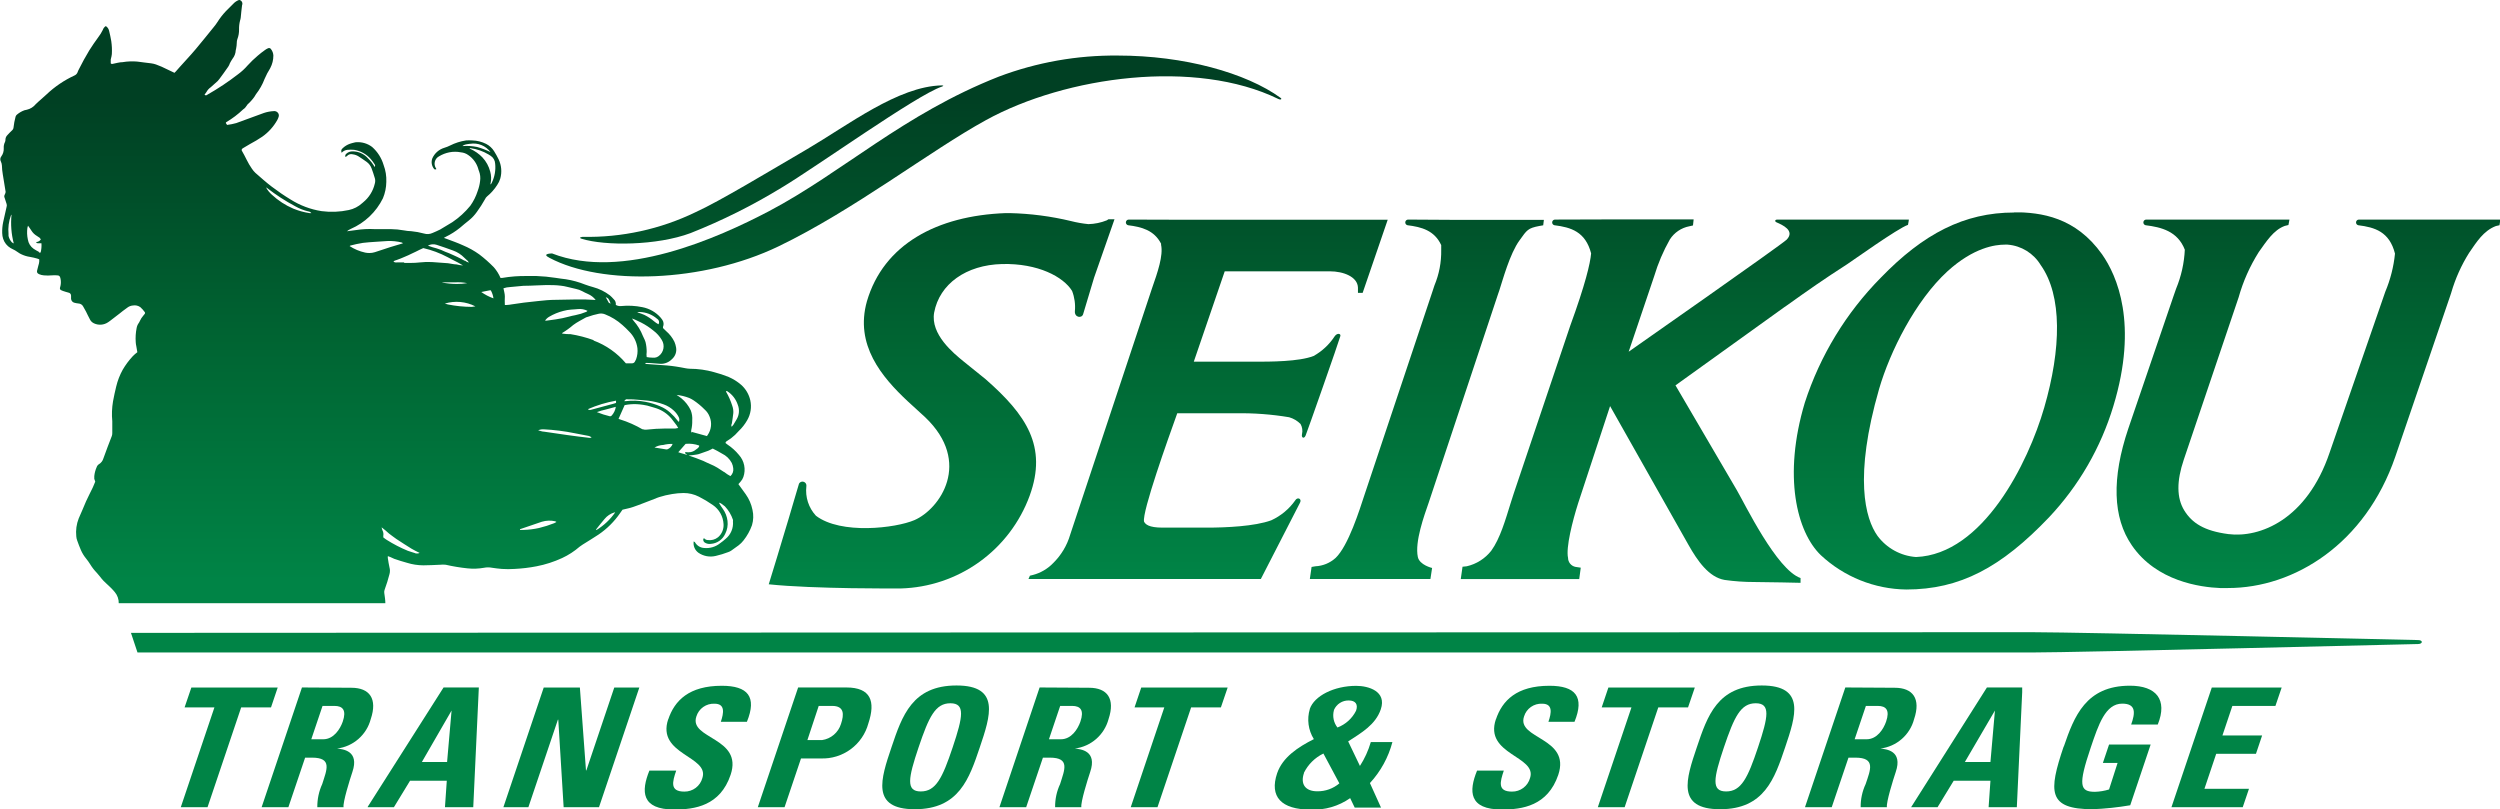
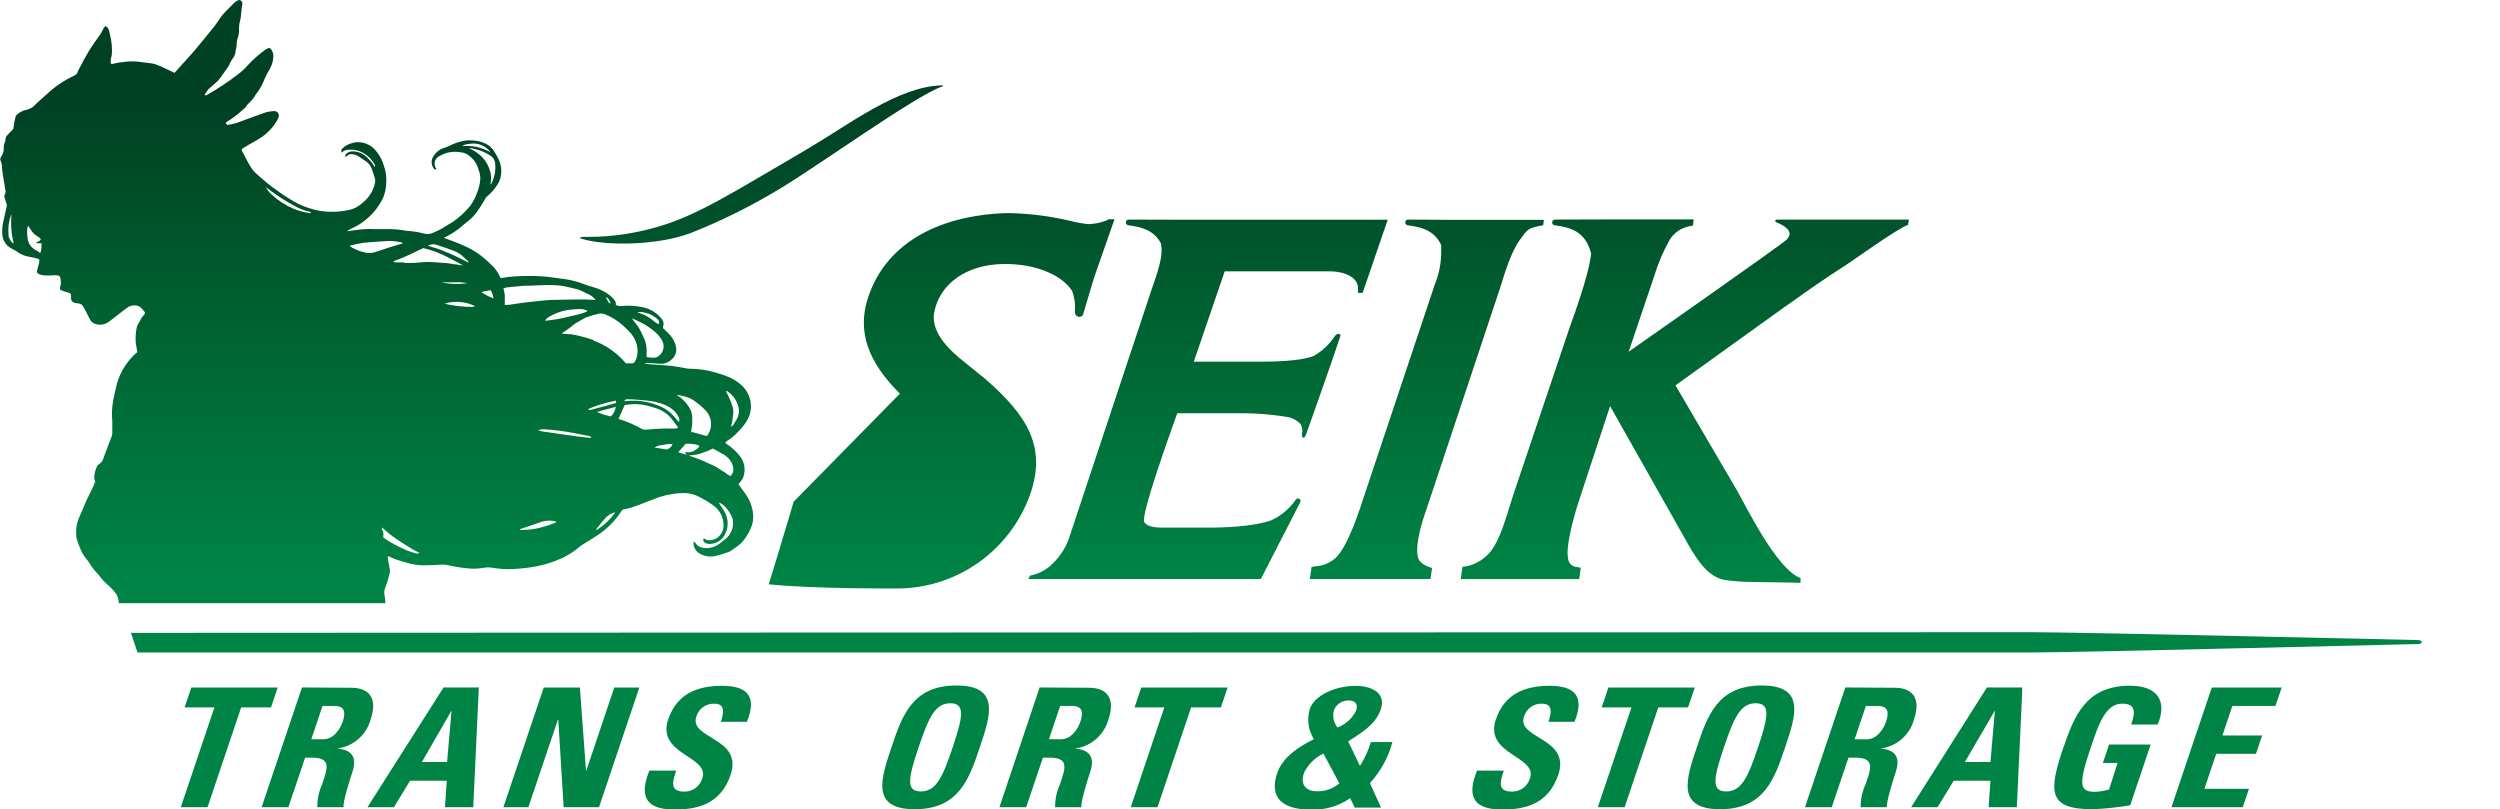
<svg xmlns="http://www.w3.org/2000/svg" xmlns:xlink="http://www.w3.org/1999/xlink" viewBox="0 0 340.2 110.12">
  <defs>
    <style>.cls-1{fill:none;}.cls-2{clip-path:url(#clip-path);}.cls-3{fill:url(#名称未設定グラデーション_28);}.cls-4{clip-path:url(#clip-path-2);}.cls-5{fill:url(#名称未設定グラデーション_28-2);}.cls-6{clip-path:url(#clip-path-3);}.cls-7{fill:url(#名称未設定グラデーション_28-3);}.cls-8{clip-path:url(#clip-path-4);}.cls-9{fill:url(#名称未設定グラデーション_28-4);}.cls-10{clip-path:url(#clip-path-5);}.cls-11{fill:url(#名称未設定グラデーション_28-5);}.cls-12{clip-path:url(#clip-path-6);}.cls-13{fill:url(#名称未設定グラデーション_28-6);}.cls-14{clip-path:url(#clip-path-7);}.cls-15{fill:url(#名称未設定グラデーション_28-7);}.cls-16{clip-path:url(#clip-path-8);}.cls-17{fill:url(#名称未設定グラデーション_28-8);}.cls-18{clip-path:url(#clip-path-9);}.cls-19{fill:url(#名称未設定グラデーション_28-9);}.cls-20{clip-path:url(#clip-path-10);}.cls-21{fill:url(#名称未設定グラデーション_28-10);}.cls-22{clip-path:url(#clip-path-11);}.cls-23{fill:url(#名称未設定グラデーション_28-11);}.cls-24{clip-path:url(#clip-path-12);}.cls-25{fill:url(#名称未設定グラデーション_28-12);}.cls-26{clip-path:url(#clip-path-13);}.cls-27{fill:url(#名称未設定グラデーション_28-13);}.cls-28{clip-path:url(#clip-path-14);}.cls-29{fill:url(#名称未設定グラデーション_28-14);}.cls-30{clip-path:url(#clip-path-15);}.cls-31{fill:url(#名称未設定グラデーション_28-15);}.cls-32{clip-path:url(#clip-path-16);}.cls-33{fill:url(#名称未設定グラデーション_28-16);}.cls-34{clip-path:url(#clip-path-17);}.cls-35{fill:url(#名称未設定グラデーション_28-17);}.cls-36{clip-path:url(#clip-path-18);}.cls-37{fill:url(#名称未設定グラデーション_28-18);}.cls-38{clip-path:url(#clip-path-19);}.cls-39{fill:url(#名称未設定グラデーション_28-19);}.cls-40{clip-path:url(#clip-path-20);}.cls-41{fill:url(#名称未設定グラデーション_28-20);}.cls-42{clip-path:url(#clip-path-21);}.cls-43{fill:url(#名称未設定グラデーション_28-21);}.cls-44{clip-path:url(#clip-path-22);}.cls-45{fill:url(#名称未設定グラデーション_28-22);}.cls-46{clip-path:url(#clip-path-23);}.cls-47{fill:url(#名称未設定グラデーション_28-23);}.cls-48{clip-path:url(#clip-path-24);}.cls-49{fill:url(#名称未設定グラデーション_28-24);}.cls-50{clip-path:url(#clip-path-25);}.cls-51{fill:url(#名称未設定グラデーション_28-25);}.cls-52{clip-path:url(#clip-path-26);}.cls-53{fill:url(#名称未設定グラデーション_28-26);}.cls-54{clip-path:url(#clip-path-27);}.cls-55{fill:url(#名称未設定グラデーション_28-27);}</style>
    <clipPath id="clip-path" transform="translate(0 0)">
      <polygon class="cls-1" points="37.79 93.56 36.88 96.26 32.82 96.26 28.24 109.85 24.6 109.85 29.18 96.26 25.12 96.26 26.04 93.56 37.79 93.56" />
    </clipPath>
    <linearGradient id="名称未設定グラデーション_28" x1="-252.21" y1="375.6" x2="-251.21" y2="375.6" gradientTransform="matrix(0, -65.91, -65.91, 0, 24788.37, -16544.08)" gradientUnits="userSpaceOnUse">
      <stop offset="0" stop-color="#008446" />
      <stop offset="0.5" stop-color="#006432" />
      <stop offset="0.99" stop-color="#004023" />
      <stop offset="1" stop-color="#004023" />
    </linearGradient>
    <clipPath id="clip-path-2" transform="translate(0 0)">
      <path class="cls-1" d="M43.89,96.06h1.62c1.15,0,1.66.59,1.13,2.14-.35,1-1.22,2.4-2.66,2.4H42.36Zm-2.8-2.51-5.49,16.3h3.64l2.28-6.75h.94c2.8,0,2,1.65,1.39,3.59a7.38,7.38,0,0,0-.67,3.16h3.57c-.11-.68.85-3.75,1.2-4.79,1-2.93-1.32-3.11-2.08-3.2v0a5.43,5.43,0,0,0,4.58-4c.94-2.78-.15-4.27-2.64-4.27Z" />
    </clipPath>
    <linearGradient id="名称未設定グラデーション_28-2" x1="-252.21" y1="375.59" x2="-251.21" y2="375.59" gradientTransform="matrix(0, -65.91, -65.91, 0, 24800.37, -16544.08)" xlink:href="#名称未設定グラデーション_28" />
    <clipPath id="clip-path-3" transform="translate(0 0)">
      <path class="cls-1" d="M61.45,96.69h0l-.61,7H57.41Zm-1.09-3.14L50,109.85h3.6l2.2-3.61h5l-.25,3.61H64.4l.76-16.3Z" />
    </clipPath>
    <linearGradient id="名称未設定グラデーション_28-3" x1="-252.21" y1="375.6" x2="-251.21" y2="375.6" gradientTransform="matrix(0, -65.91, -65.91, 0, 24814.77, -16544.08)" xlink:href="#名称未設定グラデーション_28" />
    <clipPath id="clip-path-4" transform="translate(0 0)">
      <polygon class="cls-1" points="83.59 93.56 79.79 104.84 79.74 104.84 78.91 93.56 73.99 93.56 68.5 109.85 71.9 109.85 75.92 97.93 75.97 97.93 76.7 109.85 81.51 109.85 87 93.56 83.59 93.56" />
    </clipPath>
    <linearGradient id="名称未設定グラデーション_28-4" x1="-252.21" y1="375.6" x2="-251.21" y2="375.6" gradientTransform="matrix(0, -65.91, -65.91, 0, 24834.92, -16544.08)" xlink:href="#名称未設定グラデーション_28" />
    <clipPath id="clip-path-5" transform="translate(0 0)">
      <path class="cls-1" d="M90.93,97.87c-1.63,4.85,5.64,5,4.65,8a2.5,2.5,0,0,1-2.45,1.85c-2,0-1.64-1.31-1.11-2.86H88.37c-1.14,2.82-1.13,5.3,3.38,5.3,2.78,0,6.25-.5,7.67-4.72,1.73-5.12-5.7-4.85-4.66-7.94a2.46,2.46,0,0,1,2.47-1.74c1.47,0,1.27,1.24.86,2.46h3.55c1.39-3.41.13-4.9-3.42-4.9-4.44,0-6.43,2-7.29,4.59" />
    </clipPath>
    <linearGradient id="名称未設定グラデーション_28-5" x1="-252.21" y1="375.59" x2="-251.21" y2="375.59" gradientTransform="matrix(0, -65.91, -65.91, 0, 24852.14, -16544.08)" xlink:href="#名称未設定グラデーション_28" />
    <clipPath id="clip-path-6" transform="translate(0 0)">
-       <path class="cls-1" d="M111.41,96.06h1.83c1.64,0,1.65,1.13,1.2,2.46a3.17,3.17,0,0,1-2.57,2.19h-2Zm-2.8-2.51-5.49,16.3h3.64l2.24-6.64h2.7a6.46,6.46,0,0,0,6.47-4.78c1-3,.33-4.88-3-4.88Z" />
-     </clipPath>
+       </clipPath>
    <linearGradient id="名称未設定グラデーション_28-6" x1="-252.21" y1="375.59" x2="-251.21" y2="375.59" gradientTransform="matrix(0, -65.91, -65.91, 0, 24868.03, -16544.08)" xlink:href="#名称未設定グラデーション_28" />
    <clipPath id="clip-path-7" transform="translate(0 0)">
      <path class="cls-1" d="M125,101.7c1.41-4.17,2.28-6,4.33-6s1.71,1.81.31,6-2.29,6-4.34,6-1.71-1.8-.3-6m-3.69,0c-1.44,4.27-2.84,8.42,3.17,8.42s7.41-4.15,8.85-8.42,2.84-8.42-3.17-8.42-7.4,4.11-8.85,8.42" />
    </clipPath>
    <linearGradient id="名称未設定グラデーション_28-7" x1="-252.21" y1="375.6" x2="-251.21" y2="375.6" gradientTransform="matrix(0, -65.91, -65.91, 0, 24884.45, -16544.08)" xlink:href="#名称未設定グラデーション_28" />
    <clipPath id="clip-path-8" transform="translate(0 0)">
      <path class="cls-1" d="M144.27,96.06h1.62c1.16,0,1.66.59,1.13,2.14-.35,1-1.21,2.4-2.66,2.4h-1.62Zm-2.8-2.51L136,109.85h3.64l2.28-6.75h.94c2.8,0,2,1.65,1.4,3.59a7.25,7.25,0,0,0-.68,3.16h3.57c-.11-.68.85-3.75,1.2-4.79,1-2.93-1.31-3.11-2.08-3.2l0,0a5.45,5.45,0,0,0,4.58-4c.93-2.78-.16-4.27-2.65-4.27Z" />
    </clipPath>
    <linearGradient id="名称未設定グラデーション_28-8" x1="-252.21" y1="375.59" x2="-251.21" y2="375.59" gradientTransform="matrix(0, -65.91, -65.91, 0, 24900.75, -16544.08)" xlink:href="#名称未設定グラデーション_28" />
    <clipPath id="clip-path-9" transform="translate(0 0)">
      <polygon class="cls-1" points="155.3 93.56 154.39 96.26 158.44 96.26 153.87 109.85 157.51 109.85 162.09 96.26 166.14 96.26 167.06 93.56 155.3 93.56" />
    </clipPath>
    <linearGradient id="名称未設定グラデーション_28-9" x1="-252.21" y1="375.6" x2="-251.21" y2="375.6" gradientTransform="matrix(0, -65.91, -65.91, 0, 24917.64, -16544.08)" xlink:href="#名称未設定グラデーション_28" />
    <clipPath id="clip-path-10" transform="translate(0 0)">
      <path class="cls-1" d="M177.43,105.18a5.76,5.76,0,0,1,2.66-2.64l2.17,4.06a4.55,4.55,0,0,1-3,1.08c-1.66,0-2.33-1-1.81-2.5m4.08-8.58a2.14,2.14,0,0,1,2-1.28c.94,0,1.31.54,1,1.4A4.68,4.68,0,0,1,182,99a2.68,2.68,0,0,1-.48-2.35m-3.28-.16a5,5,0,0,0,.55,4.09c-2.18,1.1-4.26,2.48-5,4.65-1.07,3.18.55,4.94,4.56,4.94a8.68,8.68,0,0,0,5.38-1.56l.62,1.29h3.58l-1.51-3.34a13.2,13.2,0,0,0,3.06-5.58h-2.94a12.37,12.37,0,0,1-1.48,3.25l-1.6-3.34c1.79-1.17,3.72-2.25,4.44-4.37.83-2.46-1.68-3.19-3.35-3.19-3,0-5.71,1.36-6.32,3.16" />
    </clipPath>
    <linearGradient id="名称未設定グラデーション_28-10" x1="-252.21" y1="375.6" x2="-251.21" y2="375.6" gradientTransform="matrix(0, -65.91, -65.91, 0, 24938.65, -16544.08)" xlink:href="#名称未設定グラデーション_28" />
    <clipPath id="clip-path-11" transform="translate(0 0)">
      <path class="cls-1" d="M203.56,97.87c-1.64,4.85,5.64,5,4.65,8a2.51,2.51,0,0,1-2.46,1.85c-2,0-1.63-1.31-1.11-2.86H201c-1.15,2.82-1.14,5.3,3.38,5.3,2.77,0,6.24-.5,7.67-4.72,1.72-5.12-5.7-4.85-4.66-7.94a2.45,2.45,0,0,1,2.47-1.74c1.47,0,1.27,1.24.85,2.46h3.55c1.39-3.41.13-4.9-3.41-4.9-4.45,0-6.43,2-7.29,4.59" />
    </clipPath>
    <linearGradient id="名称未設定グラデーション_28-11" x1="-252.21" y1="375.59" x2="-251.21" y2="375.59" gradientTransform="matrix(0, -65.91, -65.91, 0, 24964.76, -16544.08)" xlink:href="#名称未設定グラデーション_28" />
    <clipPath id="clip-path-12" transform="translate(0 0)">
      <polygon class="cls-1" points="218.87 93.56 217.96 96.26 222.01 96.26 217.43 109.85 221.08 109.85 225.66 96.26 229.71 96.26 230.63 93.56 218.87 93.56" />
    </clipPath>
    <linearGradient id="名称未設定グラデーション_28-12" x1="-252.21" y1="375.6" x2="-251.21" y2="375.6" gradientTransform="matrix(0, -65.91, -65.91, 0, 24981.2, -16544.08)" xlink:href="#名称未設定グラデーション_28" />
    <clipPath id="clip-path-13" transform="translate(0 0)">
      <path class="cls-1" d="M234.59,101.7c1.41-4.17,2.28-6,4.33-6s1.71,1.81.31,6-2.29,6-4.34,6-1.71-1.8-.3-6m-3.69,0c-1.44,4.27-2.84,8.42,3.17,8.42s7.41-4.15,8.85-8.42,2.83-8.42-3.18-8.42-7.39,4.11-8.84,8.42" />
    </clipPath>
    <linearGradient id="名称未設定グラデーション_28-13" x1="-252.21" y1="375.6" x2="-251.21" y2="375.6" gradientTransform="matrix(0, -65.91, -65.91, 0, 24994.08, -16544.08)" xlink:href="#名称未設定グラデーション_28" />
    <clipPath id="clip-path-14" transform="translate(0 0)">
      <path class="cls-1" d="M253.91,96.06h1.61c1.16,0,1.67.59,1.14,2.14-.35,1-1.21,2.4-2.66,2.4h-1.62Zm-2.8-2.51-5.49,16.3h3.64l2.28-6.75h.94c2.8,0,2.05,1.65,1.4,3.59a7.25,7.25,0,0,0-.68,3.16h3.57c-.11-.68.85-3.75,1.2-4.79,1-2.93-1.32-3.11-2.08-3.2v0a5.42,5.42,0,0,0,4.58-4c.94-2.78-.15-4.27-2.64-4.27Z" />
    </clipPath>
    <linearGradient id="名称未設定グラデーション_28-14" x1="-252.21" y1="375.59" x2="-251.21" y2="375.59" gradientTransform="matrix(0, -65.91, -65.91, 0, 25010.39, -16544.08)" xlink:href="#名称未設定グラデーション_28" />
    <clipPath id="clip-path-15" transform="translate(0 0)">
      <path class="cls-1" d="M271.47,96.69h0l-.61,7h-3.48Zm-1.09-3.14-10.32,16.3h3.6l2.2-3.61h5l-.25,3.61h3.84l.76-16.3Z" />
    </clipPath>
    <linearGradient id="名称未設定グラデーション_28-15" x1="-252.21" y1="375.6" x2="-251.21" y2="375.6" gradientTransform="matrix(0, -65.91, -65.91, 0, 25024.8, -16544.08)" xlink:href="#名称未設定グラデーション_28" />
    <clipPath id="clip-path-16" transform="translate(0 0)">
      <path class="cls-1" d="M280.83,101.57c-2.09,6.18-2.18,8.55,3.95,8.55a39.76,39.76,0,0,0,5.1-.54l2.78-8.26H287l-.84,2.5h2L287,107.43a7.15,7.15,0,0,1-1.92.32c-2.07,0-2.3-.9-.58-6,1.07-3.16,2-6,4.3-6,1.93,0,1.75,1.33,1.21,2.84h3.62c1.37-3.4-.22-5.28-3.79-5.28-6,0-7.59,4.18-9,8.29" />
    </clipPath>
    <linearGradient id="名称未設定グラデーション_28-16" x1="-252.21" y1="375.6" x2="-251.21" y2="375.6" gradientTransform="matrix(0, -65.91, -65.91, 0, 25043.99, -16544.08)" xlink:href="#名称未設定グラデーション_28" />
    <clipPath id="clip-path-17" transform="translate(0 0)">
      <polygon class="cls-1" points="300.98 93.56 295.49 109.85 305.19 109.85 306.04 107.34 299.98 107.34 301.58 102.58 306.99 102.58 307.83 100.08 302.43 100.08 303.78 96.06 309.64 96.06 310.49 93.56 300.98 93.56" />
    </clipPath>
    <linearGradient id="名称未設定グラデーション_28-17" x1="-252.21" y1="375.6" x2="-251.21" y2="375.6" gradientTransform="matrix(0, -65.91, -65.91, 0, 25060.16, -16544.08)" xlink:href="#名称未設定グラデーション_28" />
    <clipPath id="clip-path-18" transform="translate(0 0)">
      <path class="cls-1" d="M70.68,72.07l.07,0h-.13s0,0,.06,0M56.55,75.29c-.35-.12-.72-.21-1.06-.34a18.88,18.88,0,0,1-2.86-1.48c-.16-.09-.3-.22-.47-.34a1.77,1.77,0,0,1,0-.23,1.13,1.13,0,0,0-.11-.72,2.18,2.18,0,0,1-.12-.42,13,13,0,0,1,1,.84c.33.23.63.5,1,.74s.7.46,1.06.69.69.43,1,.63.74.39,1.11.58a.63.63,0,0,1-.32.08.91.91,0,0,1-.23,0M70.79,72l.48-.16L73.73,71a3.59,3.59,0,0,1,1.84-.06,1,1,0,0,1,.15.09,2.19,2.19,0,0,1-.29.16,15.23,15.23,0,0,1-2.08.66,11,11,0,0,1-2.13.26l-.46,0s0-.1,0-.11m10.39,0c.37-.46.73-.93,1.12-1.38a2.74,2.74,0,0,1,1.34-.89s0,0,.1,0a8.45,8.45,0,0,1-2.55,2.4c-.1-.07,0-.12,0-.16m12.33-10.1s0,0,0-.07l0,.08h0m5,2.33c-.29-.18-.56-.38-.86-.56s-.63-.35-1-.5-.62-.29-.93-.43l-1-.39c-.31-.13-.65-.2-1-.36.43,0,.78-.07,1.13-.12a2.2,2.2,0,0,0,.44-.12q.56-.18,1.11-.39c.2-.08.38-.19.61-.3.4.21.84.42,1.25.68A2.92,2.92,0,0,1,99.58,63a2.27,2.27,0,0,1,.2.72,1.2,1.2,0,0,1-.39,1.07,5.84,5.84,0,0,1-.84-.56m-7.93-3.08-1.56-.25a2.55,2.55,0,0,1,1.2-.35,4.5,4.5,0,0,1,1.27-.14,1.21,1.21,0,0,1-.73.74h-.18m2.68.69-.63-.18-.37-.12c.34-.39.67-.76,1-1.14a4.18,4.18,0,0,1,1.85.23c0,.27-.25.4-.44.54a1.53,1.53,0,0,1-.71.35,2.15,2.15,0,0,1-.72,0c-.09.09-.06.16,0,.2a1.49,1.49,0,0,0,.24.14l-.17,0h0m-13-2.26c-2.12-.23-4.22-.55-6.33-.86-.25,0-.48-.11-.79-.18a1.59,1.59,0,0,1,.74-.14,27.88,27.88,0,0,1,4.26.54L80,59.3a.94.94,0,0,1,.52.25l-.15,0h0M83,56.65a11.82,11.82,0,0,1-1.78-.57,10.54,10.54,0,0,1,1.28-.37l1.3-.35a2.25,2.25,0,0,1-.56,1.19.32.32,0,0,1-.21.1h0m4.45,1.8a14.89,14.89,0,0,0-3.11-1.38L84.17,57,85,55.13A6.74,6.74,0,0,1,86.64,55a8.75,8.75,0,0,1,.88.09,6,6,0,0,1,1.09.26c.25.09.51.13.76.23a4.59,4.59,0,0,1,2,1.38l.71.93c.07.1.13.21.21.35l-.39.07-1.31,0a26.19,26.19,0,0,0-2.66.16h-.15a.58.58,0,0,1-.34-.09M80,55.68a17,17,0,0,1,3.83-1.16,3,3,0,0,1,0,.31l-.27.09-3.19.86-.16,0a.29.29,0,0,1-.23-.13m5-1.11c.11-.11.15-.18.21-.2a.8.8,0,0,1,.27,0c.46,0,.91,0,1.36.06s.9.06,1.35.12a9.54,9.54,0,0,1,2.17.52,4,4,0,0,1,1.35.83,3,3,0,0,1,.65.85.8.8,0,0,1,.06.66c-.12,0-.15-.08-.19-.14a7.57,7.57,0,0,0-1-1.08,4.61,4.61,0,0,0-1.38-.87,9.4,9.4,0,0,0-2-.61,8.45,8.45,0,0,0-2.7-.09h0l-.21,0m9.14,4.26a1.54,1.54,0,0,1,0-.3,5,5,0,0,0,.14-1.34A3.16,3.16,0,0,0,94,55.84a4.77,4.77,0,0,0-1.28-1.64c-.21-.17-.43-.31-.65-.46a6.64,6.64,0,0,1,1.73.42,3.91,3.91,0,0,1,.57.31,9.55,9.55,0,0,1,1.51,1.25,2.47,2.47,0,0,1,.69,1,2.61,2.61,0,0,1-.28,2.49l-.09.13-2-.55m5.32-.8c0-.12,0-.24.07-.36.07-.48.16-1,.2-1.43a2.48,2.48,0,0,0-.15-1,9.27,9.27,0,0,0-.83-1.88.19.19,0,0,1,0-.08c.06-.08.12,0,.16,0a3.5,3.5,0,0,1,1.43,1.85,2.24,2.24,0,0,1-.14,1.94c-.15.25-.29.51-.45.76a1.5,1.5,0,0,1-.2.24l-.08,0M88,48.59a2.43,2.43,0,0,1,0-.71,5.46,5.46,0,0,0-.16-1.34,1.33,1.33,0,0,0-.11-.3c-.08-.17-.17-.34-.24-.51a6.88,6.88,0,0,0-1.29-2.1c-.05-.06-.1-.14-.2-.29l.42.16.84.4A9.33,9.33,0,0,1,88.93,45a4.32,4.32,0,0,1,1.12,1.25,1.65,1.65,0,0,1-.42,2.21,1,1,0,0,1-.51.21,2,2,0,0,1-.34,0,4.21,4.21,0,0,1-.78-.08m-7.21-2.3a17.27,17.27,0,0,0-3.16-.82c-.32,0-.65,0-1-.06l-.12,0c0-.05,0-.1,0-.1A10.5,10.5,0,0,0,78,44.23c.53-.4,1.12-.68,1.67-1a1.08,1.08,0,0,1,.3-.11,10.58,10.58,0,0,1,1.53-.43,1.48,1.48,0,0,1,.83.08,7.82,7.82,0,0,1,2.37,1.46,12.6,12.6,0,0,1,.91.88,3.88,3.88,0,0,1,1.13,2.26,3.41,3.41,0,0,1-.18,1.52,2.06,2.06,0,0,1-.17.33.42.42,0,0,1-.38.22h-.84a10.56,10.56,0,0,0-4.42-3.11M89,43.72a6.41,6.41,0,0,0-1.32-.87c-.27-.12-.55-.21-.83-.31l-.13-.08a3.78,3.78,0,0,1,2.43.71l.29.23a.52.52,0,0,1,.16.73,3.5,3.5,0,0,1-.6-.41m-14.82-.1a1.64,1.64,0,0,1,.54-.51,7.29,7.29,0,0,1,1.94-.8,5.46,5.46,0,0,1,1.06-.18c.31,0,.62-.06.93-.07a2.31,2.31,0,0,1,1.3.24.58.58,0,0,1-.15.13,8.07,8.07,0,0,1-1.52.46c-.29.06-.58.11-.87.2a15.19,15.19,0,0,1-1.78.37l-1.3.18h0l-.13,0m-10-1.88a16.9,16.9,0,0,1-3.25-.33l-.42-.12a5.58,5.58,0,0,1,4.16.38,3,3,0,0,1-.49.07h0m18.63-.59c-.14-.23-.27-.48-.4-.73.34.11.45.25.66.88-.14-.08-.23-.09-.26-.15M65.48,39.74l1.15-.23h.16a3.11,3.11,0,0,1,.36,1.09,6.75,6.75,0,0,1-1.67-.87m3.22,1.77a11.34,11.34,0,0,1,0-1.16c0-.37-.12-.73-.19-1.11a3.16,3.16,0,0,1,.93-.17l1.82-.17h.14c1,0,2-.09,2.94-.1.66,0,1.31,0,2,.09a5.64,5.64,0,0,1,.82.15l1.23.29a3.06,3.06,0,0,1,.83.3A9.06,9.06,0,0,0,80,40a2.65,2.65,0,0,1,1.06.82l-1.45-.07H78.34l-2.71.05c-.81,0-1.62.08-2.43.17-.63.06-1.27.13-1.9.21s-1.11.16-1.67.24a4.58,4.58,0,0,1-.66.08,1.24,1.24,0,0,1-.27,0m-8.49-3.08,1.74,0a6.81,6.81,0,0,1,1.63.11,8.18,8.18,0,0,1-1.4.11,10.5,10.5,0,0,1-2-.19M55,35.71c-.33,0-.66,0-1,0a.61.61,0,0,1-.46-.11c.12-.16.32-.16.47-.23s.35-.14.53-.2l.52-.22.51-.22.5-.24.51-.24.5-.25.52-.24A13.58,13.58,0,0,1,60.92,35c.45.25.91.47,1.37.71.22.11.43.24.72.41a4.05,4.05,0,0,1-.89-.14c-.39,0-.77-.12-1.16-.16l-2.19-.16a9.87,9.87,0,0,0-1.63.05,11,11,0,0,1-1.28.07c-.29,0-.58,0-.86,0m8.26-.28c-.17-.08-.33-.18-.5-.27l-.54-.27-.55-.25-.56-.25-.52-.2L60,34l-.58-.2-.54-.15-.65-.22a1.45,1.45,0,0,1,1.17-.12c.75.26,1.51.49,2.25.78a4,4,0,0,1,1.55,1c.15.16.33.29.48.44a1.07,1.07,0,0,1,.12.21,1.79,1.79,0,0,1-.57-.3M49.68,34.37a6.38,6.38,0,0,1-2.1-.88l.08-.07a17.18,17.18,0,0,1,1.73-.37c1.1-.13,2.21-.16,3.32-.25a6.71,6.71,0,0,1,2,.21s0,0,.12.1l-1.1.33-.63.19L51,34.32a2.37,2.37,0,0,1-.74.11,3,3,0,0,1-.59-.06M5.3,34.28c-.24-.14-.49-.26-.72-.42a1.9,1.9,0,0,1-.79-1.27A4.47,4.47,0,0,1,3.73,31a2.83,2.83,0,0,1,.08-.29c.19.28.35.47.47.68a2.15,2.15,0,0,0,.73.71,3.3,3.3,0,0,1,.39.26,1.06,1.06,0,0,1,.16.21.8.8,0,0,1-.63.37c0,.13.11.15.19.16h.52a3.92,3.92,0,0,1-.11,1.26,1.57,1.57,0,0,1-.23,0M1.64,33a1.89,1.89,0,0,1-.48-.89,1.45,1.45,0,0,1,0-.28,5.69,5.69,0,0,1,.33-2.52.76.76,0,0,1,.08-.11,11,11,0,0,0,.3,3.91c-.1,0-.16-.07-.19-.11M42.11,29a9.47,9.47,0,0,1-2.2-.61A10.11,10.11,0,0,1,37,26.5a3.6,3.6,0,0,1-.8-1l.15.09a26.71,26.71,0,0,0,3.81,2.47,6.6,6.6,0,0,0,1.77.7.63.63,0,0,1,.44.24l-.2,0h0m24.6-4.11a3.29,3.29,0,0,0-.06-1.53,4.46,4.46,0,0,0-1.06-1.94A5.32,5.32,0,0,0,64,20.26s-.07-.05-.12-.1l.13,0a6.5,6.5,0,0,1,2.49.87l.28.18a1.34,1.34,0,0,1,.6,1.05,4.72,4.72,0,0,1-.45,2.59c0,.07-.1.14-.18.27a.69.69,0,0,1,0-.19m-2.79-5.36a2.88,2.88,0,0,1,2.79,1.13,10.44,10.44,0,0,0-1.83-.7,7.19,7.19,0,0,0-2-.12c.25-.2.4-.23,1-.31M31.72.54c-.33.34-.66.67-1,1A9.61,9.61,0,0,0,29.59,3a6.6,6.6,0,0,1-.5.68c-.81,1-1.61,2-2.45,3s-1.46,1.62-2.18,2.44l-.53.6-.19.19L22,9.08c-.26-.11-.52-.22-.78-.31a3.5,3.5,0,0,0-.64-.15c-.63-.09-1.27-.14-1.9-.24a7.88,7.88,0,0,0-2,.08c-.45,0-.89.15-1.34.23a.25.25,0,0,1-.27-.07,4.68,4.68,0,0,1,0-.53,3.06,3.06,0,0,1,.1-.41,1.92,1.92,0,0,0,.05-.32,8.75,8.75,0,0,0-.08-1.77c-.09-.47-.18-1-.3-1.42a1,1,0,0,0-.44-.62.94.94,0,0,0-.41.52,5.74,5.74,0,0,1-.62,1c-.41.58-.84,1.16-1.21,1.77-.51.85-1,1.72-1.42,2.58a2.69,2.69,0,0,0-.19.43.77.77,0,0,1-.41.42,14.16,14.16,0,0,0-3.82,2.59c-.25.24-.51.46-.77.69s-.47.41-.69.63a2.19,2.19,0,0,1-1.2.75L3.34,15a3.25,3.25,0,0,0-1,.57.61.61,0,0,0-.24.39,8.65,8.65,0,0,0-.25,1.33.64.64,0,0,1-.24.48c-.21.19-.4.4-.59.6A.9.9,0,0,0,.74,19a.66.66,0,0,1-.06.32,1.62,1.62,0,0,0-.17.86,1.72,1.72,0,0,1-.33,1.1.62.62,0,0,0-.06.7,1.44,1.44,0,0,1,.14.54c0,.41.06.81.12,1.21q.16,1.11.36,2.22a.47.47,0,0,1,0,.31,2,2,0,0,1-.11.26.43.43,0,0,0,0,.4c.1.28.18.56.27.84a.59.59,0,0,1,0,.37L.43,30.23A6.22,6.22,0,0,0,.3,31.72a2.6,2.6,0,0,0,.13.78,2.28,2.28,0,0,0,1,1.25,7.07,7.07,0,0,1,1.24.73,1.39,1.39,0,0,0,.21.11,4.09,4.09,0,0,0,1.2.37,8.52,8.52,0,0,1,1,.23,1.39,1.39,0,0,1,.26.1,2.53,2.53,0,0,1,0,.3c0,.18-.07.36-.12.55s-.12.45-.17.67,0,.38.27.5a2,2,0,0,0,.63.16,6,6,0,0,0,1.12,0,4.1,4.1,0,0,1,.7,0c.3,0,.4.13.46.43a2.32,2.32,0,0,1,0,1,2.68,2.68,0,0,0-.07.27.28.28,0,0,0,.14.31,1,1,0,0,0,.26.11c.25.08.51.17.76.23a.41.41,0,0,1,.35.43l0,.42a.6.6,0,0,0,.46.53,3.53,3.53,0,0,0,.55.1.75.75,0,0,1,.64.41c.14.23.27.46.39.7s.33.7.5,1a1.15,1.15,0,0,0,.58.59,1.94,1.94,0,0,0,1.92-.15l.27-.19,1.3-1,.44-.35c.21-.16.42-.32.64-.47a1.42,1.42,0,0,1,.74-.27,1.32,1.32,0,0,1,1,.23,4.15,4.15,0,0,1,.59.66.2.2,0,0,1,0,.26,1.24,1.24,0,0,1-.18.22,3,3,0,0,0-.48.74,1.18,1.18,0,0,1-.16.29,1.64,1.64,0,0,0-.28.68,7.23,7.23,0,0,0-.12,1.91c0,.19.05.38.08.56s.09.55.14.81a4.8,4.8,0,0,0-.62.54,10.35,10.35,0,0,0-1.37,1.84,9.06,9.06,0,0,0-.89,2.3c-.15.65-.31,1.3-.43,2a10.27,10.27,0,0,0-.1,2.71c0,.1,0,.21,0,.32,0,.42,0,.85,0,1.27a1.17,1.17,0,0,1-.06.41c-.39,1-.77,2-1.15,3.06a1.32,1.32,0,0,1-.58.77.77.77,0,0,0-.34.43,3.94,3.94,0,0,0-.32,1.21,2.6,2.6,0,0,0,0,.37,2.12,2.12,0,0,0,.13.38c-.12.28-.22.56-.35.83-.29.62-.62,1.22-.9,1.85s-.64,1.56-1,2.33a5.17,5.17,0,0,0-.33,2.43,2,2,0,0,0,.13.59c.16.44.32.88.51,1.31A4.87,4.87,0,0,0,11.71,76a7.69,7.69,0,0,1,.57.8,6.57,6.57,0,0,0,.92,1.18c.15.16.28.34.42.5a5.85,5.85,0,0,0,.45.54c.25.26.52.49.78.74a8.39,8.39,0,0,1,.77.81,2.3,2.3,0,0,1,.54,1.55H52.44c0-.48-.09-1-.15-1.44a.89.89,0,0,1,.06-.46A21.2,21.2,0,0,0,53,78.13a1.7,1.7,0,0,0,0-.92c-.09-.41-.16-.83-.22-1.24a1,1,0,0,1,0-.29,2.09,2.09,0,0,1,.33.12,5.45,5.45,0,0,0,.55.25c.58.2,1.15.38,1.74.54a7.55,7.55,0,0,0,2.21.34c.77,0,1.53-.05,2.29-.08a3.74,3.74,0,0,1,.75,0,24.53,24.53,0,0,0,2.95.49,7.92,7.92,0,0,0,2.28-.08,2.75,2.75,0,0,1,1.07,0c.44.07.89.12,1.34.16a12.49,12.49,0,0,0,1.73,0,21.13,21.13,0,0,0,3-.36,15.12,15.12,0,0,0,3.47-1.12,10.1,10.1,0,0,0,2.39-1.55,3.93,3.93,0,0,1,.42-.29c.71-.45,1.44-.88,2.14-1.35a11.18,11.18,0,0,0,2.94-2.92c.11-.17.24-.33.33-.47.51-.13,1-.21,1.44-.37,1-.34,1.92-.73,2.89-1.09.21-.09.43-.18.65-.25a12,12,0,0,1,1.77-.42A9.91,9.91,0,0,1,93,67.09a4.55,4.55,0,0,1,2.11.5A15.73,15.73,0,0,1,97,68.72a3.36,3.36,0,0,1,1.46,2.6,2.16,2.16,0,0,1-.75,1.79,1.81,1.81,0,0,1-1.4.38.56.56,0,0,1-.45-.22s-.08,0-.13,0a.46.46,0,0,0,.24.6,1.2,1.2,0,0,0,.77.14,2.33,2.33,0,0,0,1.94-1.35A3.06,3.06,0,0,0,99,70.88a3.53,3.53,0,0,0-.64-1.64,7.74,7.74,0,0,1-.44-.67s-.09-.09,0-.17a2.4,2.4,0,0,1,.27.16,4.83,4.83,0,0,1,.45.34,5,5,0,0,1,1.1,1.83.57.57,0,0,1,0,.22,2.74,2.74,0,0,1-1,2.38,8.07,8.07,0,0,1-.73.58,3,3,0,0,1-2.18.66,1.53,1.53,0,0,1-1.28-.82s-.09,0-.15-.09a1.6,1.6,0,0,0,.63,1.55,2.94,2.94,0,0,0,2.37.44,12.81,12.81,0,0,0,1.7-.52,1.65,1.65,0,0,0,.42-.21c.33-.23.66-.46,1-.72a3.75,3.75,0,0,0,.66-.66,7.36,7.36,0,0,0,1.15-2.07,4.08,4.08,0,0,0,.07-2.08,5.55,5.55,0,0,0-.92-2.13c-.32-.46-.65-.91-1-1.38l.3-.34a1.81,1.81,0,0,0,.38-.64,3,3,0,0,0-.61-3A7,7,0,0,0,99,60.5a1.94,1.94,0,0,1-.27-.21c0-.18.13-.23.23-.3l.51-.34a6.58,6.58,0,0,0,1.06-1,6.34,6.34,0,0,0,1.15-1.47,3.77,3.77,0,0,0,.42-2.71,4,4,0,0,0-1.24-2.1,6.68,6.68,0,0,0-1.7-1.07,16.17,16.17,0,0,0-2-.66,12.14,12.14,0,0,0-3.28-.46,4.09,4.09,0,0,1-.6-.07c-.43-.08-.86-.17-1.29-.23s-.84-.12-1.25-.15-1.13-.08-1.69-.12l-1.22-.09c0-.06,0-.12.06-.13a.55.55,0,0,1,.18,0c.61,0,1.22.1,1.83.12a2.07,2.07,0,0,0,1.55-.65A1.69,1.69,0,0,0,92,47.28a3.31,3.31,0,0,0-.22-.76,4.52,4.52,0,0,0-1.14-1.47l-.42-.41a.63.63,0,0,1,0-.16,1,1,0,0,0-.12-1c-.07-.09-.13-.18-.2-.26a4.43,4.43,0,0,0-2.48-1.42,9.6,9.6,0,0,0-2.93-.15,1.14,1.14,0,0,1-.69-.16.87.87,0,0,0-.3-.79A4.77,4.77,0,0,0,83,40.2a6.54,6.54,0,0,0-2.29-1.13c-.36-.1-.72-.21-1.07-.34A12.26,12.26,0,0,0,77,38c-.47-.06-.93-.11-1.39-.19A22.18,22.18,0,0,0,73,37.56c-.42,0-.85,0-1.27,0a18.42,18.42,0,0,0-3.4.26.82.82,0,0,1-.22,0,5.46,5.46,0,0,0-.9-1.44,17.7,17.7,0,0,0-2-1.77A11.27,11.27,0,0,0,63,33.38c-.72-.33-1.47-.59-2.21-.87l-.39-.14.25-.14A10.1,10.1,0,0,0,62.59,31c.41-.33.8-.7,1.21-1a5.71,5.71,0,0,0,1.09-1.16A16.46,16.46,0,0,0,66,27.11a1,1,0,0,1,.27-.37,6.7,6.7,0,0,0,1.39-1.57,3.09,3.09,0,0,0,.42-.88,3.73,3.73,0,0,0-.23-2.61,11.81,11.81,0,0,0-.61-1.1,2.77,2.77,0,0,0-1.09-1,4.43,4.43,0,0,0-1.89-.47,5.9,5.9,0,0,0-.84,0,7.15,7.15,0,0,0-2.17.69,4.69,4.69,0,0,1-.78.31,2.61,2.61,0,0,0-1.64,1.44A1.46,1.46,0,0,0,59.08,23s.05.05.08.05l.2,0c0-.1,0-.16-.07-.21a1.13,1.13,0,0,1,.46-1.57,4.28,4.28,0,0,1,1.39-.54,4,4,0,0,1,1.58,0,2,2,0,0,1,1,.37A3.42,3.42,0,0,1,65.09,23c0,.09.06.18.09.27a2.71,2.71,0,0,1,.15,1.38A5.69,5.69,0,0,1,65,26a7.21,7.21,0,0,1-1,2,11.25,11.25,0,0,1-2.44,2.23l0,0c-.55.33-1.1.67-1.66,1-.34.18-.7.32-1.06.48a1.6,1.6,0,0,1-1.14.07,10.25,10.25,0,0,0-1.74-.32c-.33,0-.66-.05-1-.11a10.41,10.41,0,0,0-1.77-.17l-1.82,0H51a12.28,12.28,0,0,0-2.57.13l-1.22.16a2.21,2.21,0,0,1,.52-.32,8.76,8.76,0,0,0,4.38-4.17,6,6,0,0,0,.46-2.23,5.85,5.85,0,0,0-.37-2.3A5.27,5.27,0,0,0,50.64,20a3.2,3.2,0,0,0-2.1-.65,1.26,1.26,0,0,0-.33.05c-.19.05-.39.09-.58.16a2.74,2.74,0,0,0-1,.61c-.21.19-.23.32-.14.62a1.19,1.19,0,0,1,.78-.4,4.83,4.83,0,0,1,.93,0,3.79,3.79,0,0,1,2.25,1.25,5.78,5.78,0,0,1,.55.75c.06.1.06.14,0,.35-.14-.22-.27-.44-.42-.63a6.66,6.66,0,0,0-.5-.56,2.77,2.77,0,0,0-2.16-.95,1.17,1.17,0,0,0-.8.33.35.35,0,0,0-.1.44.78.78,0,0,0,.19-.13A.76.76,0,0,1,48,21a1.88,1.88,0,0,1,.79.28c.38.24.75.5,1.12.76a1.88,1.88,0,0,1,.66.89c.16.39.27.8.4,1.2A1.3,1.3,0,0,1,51,25a4.61,4.61,0,0,1-1.58,2.53l-.14.12a3.88,3.88,0,0,1-1.81.93,10.82,10.82,0,0,1-3.72.15,11.15,11.15,0,0,1-4.22-1.59,29.39,29.39,0,0,1-2.55-1.74c-.77-.58-1.49-1.24-2.22-1.87a3.29,3.29,0,0,1-.48-.57c-.55-.76-.89-1.65-1.37-2.45-.07-.12,0-.23.11-.32l1-.59a17.82,17.82,0,0,0,1.67-1,6.89,6.89,0,0,0,2.05-2.28,2.3,2.3,0,0,0,.18-.43.57.57,0,0,0-.23-.66.64.64,0,0,0-.44-.11,5,5,0,0,0-1.33.25c-1.26.45-2.52.91-3.77,1.38A8.42,8.42,0,0,1,30.9,17l-.16-.24s0-.06,0-.09l.07-.06a12.33,12.33,0,0,0,2.27-1.72s.11-.07.15-.11a1,1,0,0,0,.22-.24,2.44,2.44,0,0,1,.58-.66,6.22,6.22,0,0,0,.57-.68c.09-.12.15-.27.24-.39A7.83,7.83,0,0,0,36,10.75c.11-.26.23-.51.36-.76s.3-.48.42-.73a3.64,3.64,0,0,0,.42-1.71,1.53,1.53,0,0,0-.32-.86.31.31,0,0,0-.41-.12,2,2,0,0,0-.4.23c-.34.25-.69.5-1,.78a14.45,14.45,0,0,0-1.38,1.33A7.81,7.81,0,0,1,32.4,10.1a35.15,35.15,0,0,1-4.17,2.78.54.54,0,0,1-.2.1c-.06,0-.13-.05-.2-.09a3.16,3.16,0,0,0,.26-.36,1.88,1.88,0,0,1,.59-.66c.32-.27.63-.56.94-.84a2.17,2.17,0,0,0,.24-.29l.55-.75c.22-.31.44-.61.65-.92a1.78,1.78,0,0,0,.22-.46A5.93,5.93,0,0,1,31.64,8a2,2,0,0,0,.44-1.16,1.74,1.74,0,0,1,.05-.22,4.35,4.35,0,0,0,.09-.79,1.42,1.42,0,0,1,.08-.5A3.47,3.47,0,0,0,32.53,4a4.45,4.45,0,0,1,.14-1.21,1.87,1.87,0,0,0,.09-.41c.06-.56.1-1.12.18-1.67A.52.52,0,0,0,32.61,0l-.1,0a2,2,0,0,0-.79.54" />
    </clipPath>
    <linearGradient id="名称未設定グラデーション_28-18" x1="-252.21" y1="375.6" x2="-251.21" y2="375.6" gradientTransform="matrix(0, -65.91, -65.91, 0, 24808.47, -16544.08)" xlink:href="#名称未設定グラデーション_28" />
    <clipPath id="clip-path-19" transform="translate(0 0)">
      <path class="cls-1" d="M17.82,86.12l.89,2.67H276.48c6.12,0,51.9-1.15,52.56-1.15s.73-.54,0-.54c-.18,0-46.18-1.07-52.46-1.07-88.91,0-258.79.09-258.79.09" />
    </clipPath>
    <linearGradient id="名称未設定グラデーション_28-19" x1="-252.21" y1="375.6" x2="-251.21" y2="375.6" gradientTransform="matrix(0, -65.91, -65.91, 0, 24930.87, -16544.08)" xlink:href="#名称未設定グラデーション_28" />
    <clipPath id="clip-path-20" transform="translate(0 0)">
-       <path class="cls-1" d="M255.49,72.92c-1.67-2.34-3.24-8,.22-20,1.49-5.11,4.94-12,9.3-16h0c3.57-3.25,6.5-3.63,7.81-3.63.23,0-.13,0,0,0l.38,0a5.78,5.78,0,0,1,4.5,2.78c2.95,4.15,2.8,11.4.48,19.39C276,63,269.85,75.44,260.73,75.8a7.18,7.18,0,0,1-5.24-2.88m18.59-44c-6.8,0-12.36,2.9-18.14,8.87a43.12,43.12,0,0,0-10.34,17c-3,10-1.09,17.62,2.18,20.76a17.39,17.39,0,0,0,11.62,4.67h0c7.32,0,12.92-3,19.42-9.81a38.13,38.13,0,0,0,8.77-15.16c3.4-11.2.49-17.74-1.54-20.64h0c-3.6-5.07-8.3-5.72-12-5.73Z" />
-     </clipPath>
+       </clipPath>
    <linearGradient id="名称未設定グラデーション_28-20" x1="-252.21" y1="375.59" x2="-251.21" y2="375.59" gradientTransform="matrix(0, -65.91, -65.91, 0, 25023.81, -16544.08)" xlink:href="#名称未設定グラデーション_28" />
    <clipPath id="clip-path-21" transform="translate(0 0)">
-       <path class="cls-1" d="M321,29.88a.39.39,0,0,0-.09.77c2.25.28,4.25.88,5,3.86a18,18,0,0,1-1.32,5.19L317,61.63c-3.09,9.09-9.48,11.59-13.76,11.05-3.3-.43-4.95-1.51-6-3.21s-1.06-4-.07-6.92l7.46-22.08a23.4,23.4,0,0,1,2.75-6.18c1-1.39,2-3,3.54-3.55l.49-.12.14-.74H299.06v0l-7,0a.39.39,0,0,0-.09.77c2.11.26,4.36.8,5.34,3.33a15.79,15.79,0,0,1-1.18,5.29l-.35,1-6.16,18.05c-2.28,6.77-2.12,12.12.48,15.89,3.36,4.91,9.35,5.7,12,5.81.35,0,.72,0,1.09,0,9,0,18.69-6,22.76-17.87l7.51-22,.11-.34A21.44,21.44,0,0,1,336,34.4c1-1.45,1.95-3,3.64-3.64l.49-.11.12-.77H327.42v0Z" />
-     </clipPath>
+       </clipPath>
    <linearGradient id="名称未設定グラデーション_28-21" x1="-252.21" y1="375.6" x2="-251.21" y2="375.6" gradientTransform="matrix(0, -65.91, -65.91, 0, 25071.27, -16544.08)" xlink:href="#名称未設定グラデーション_28" />
    <clipPath id="clip-path-22" transform="translate(0 0)">
      <path class="cls-1" d="M153.6,29.88a.39.39,0,0,0-.09.77c1.86.23,3.54.68,4.49,2.51l0,.15c.31,1.47-.45,3.69-1.26,6L145.64,72.73a8.91,8.91,0,0,1-2.36,3.93,5.87,5.87,0,0,1-2.72,1.58l-.41.1-.2.46h31.62l5.34-10.4c.28-.54-.37-.82-.66-.3A8.18,8.18,0,0,1,173,70.8c-2.26.83-6.17,1-8.8,1h-6c-1.89,0-2.34-.46-2.52-.82-.28-1.33,3.26-11.23,4.52-14.74h8a39.62,39.62,0,0,1,7.23.54,3.54,3.54,0,0,1,1.55.92,1.93,1.93,0,0,1,.2,1.37c-.12.5.27.71.49.19s4.56-12.87,4.71-13.48c.16-.37-.4-.55-.77,0a8.22,8.22,0,0,1-2.85,2.66c-2,.78-5.9.78-8.09.78h-8.22l4.21-12.3h5.08l2.54,0c1.49,0,5.25,0,6.68,0,1.87,0,3.78.75,3.83,2.22l0,.71h.64l3.41-9.95H160.08v0Z" />
    </clipPath>
    <linearGradient id="名称未設定グラデーション_28-22" x1="-252.21" y1="375.6" x2="-251.21" y2="375.6" gradientTransform="matrix(0, -65.91, -65.91, 0, 24921.59, -16544.08)" xlink:href="#名称未設定グラデーション_28" />
    <clipPath id="clip-path-23" transform="translate(0 0)">
      <path class="cls-1" d="M211.61,29.88a.39.39,0,0,0-.09.77c2.25.28,4.23.87,5,3.83-.12,1.37-.77,4.16-2.85,9.87L206,67.12l-.43,1.34c-.71,2.28-1.43,4.81-2.63,6.47a5.9,5.9,0,0,1-3.35,2.13l-.57.06-.24,1.68H214.9l.21-1.55-.73-.11a1.26,1.26,0,0,1-1-1.22c-.31-1.41.6-5,1.38-7.46l4.34-13.2,10.67,18.89c1.22,2.16,2.77,4.41,4.93,4.77a28.53,28.53,0,0,0,4,.28c1.62,0,6.32.11,6.32.11s0-.45,0-.65c-3.25-1.12-7.6-10.13-8.66-11.94L228,52.44,242.81,41.8l.31-.21c3-2.14,5-3.55,8.25-5.64.61-.39,6.9-4.9,8.27-5.35.06-.24.12-.72.12-.72h-17.9c-.33,0-.4.25-.1.38.78.34,2.55,1.12,1.37,2.35-.66.67-21.5,15.25-21.5,15.25l3.47-10.27a24.23,24.23,0,0,1,2.13-5,4.05,4.05,0,0,1,2.66-1.8l.49-.11.09-.82H218.09v0Z" />
    </clipPath>
    <linearGradient id="名称未設定グラデーション_28-23" x1="-252.21" y1="375.6" x2="-251.21" y2="375.6" gradientTransform="matrix(0, -65.91, -65.91, 0, 24986.43, -16544.08)" xlink:href="#名称未設定グラデーション_28" />
    <clipPath id="clip-path-24" transform="translate(0 0)">
      <path class="cls-1" d="M191.63,29.88a.39.39,0,0,0-.1.77c1.93.24,3.66.71,4.59,2.7,0,.21,0,.42,0,.67a11.94,11.94,0,0,1-.92,4.82l-.3.91-9.23,27.62c-.63,1.91-2.18,6.92-3.94,8.57A4.39,4.39,0,0,1,179,77.06l-.52.09-.24,1.65h16.41l.23-1.51s-1.71-.4-1.94-1.49c-.44-2.08.87-5.65,1.5-7.47L203.86,40l.17-.49c.44-1.32,1.42-5,2.76-6.82h0c1-1.4,1.12-1.64,2.69-1.94l.52-.09.09-.74h-12v0Z" />
    </clipPath>
    <linearGradient id="名称未設定グラデーション_28-24" x1="-252.21" y1="375.6" x2="-251.21" y2="375.6" gradientTransform="matrix(0, -65.91, -65.91, 0, 24951.35, -16544.08)" xlink:href="#名称未設定グラデーション_28" />
    <clipPath id="clip-path-25" transform="translate(0 0)">
-       <path class="cls-1" d="M136.84,29c-9.36.35-16.6,4.26-18.87,12-1.67,5.92,2,10.29,5.59,13.64l2.34,2.14c6.44,6.14,2,12.5-1.47,14-2.54,1.09-10,2-13.4-.6a5.05,5.05,0,0,1-1.3-4,.54.54,0,0,0-1-.37L108,68.27h0l-.68,2.31-.49,1.62h0c-.66,2.24-1.51,5-2.22,7.31,6.07.65,17.83.57,17.94.57a19.26,19.26,0,0,0,17.57-12.63c2.44-6.71-.47-11-6-15.85l-3-2.42c-1.35-1.1-4.53-3.68-4-6.65.73-3.89,4.35-6.48,9.24-6.6s8.35,1.74,9.53,3.66a6.1,6.1,0,0,1,.38,2.76c-.06.87.94,1,1.12.41l1.5-5,2.77-7.92-.83,0-.21.14a7.23,7.23,0,0,1-2.51.52,16,16,0,0,1-2.38-.42A39.58,39.58,0,0,0,137.42,29h-.58" />
+       <path class="cls-1" d="M136.84,29c-9.36.35-16.6,4.26-18.87,12-1.67,5.92,2,10.29,5.59,13.64l2.34,2.14a5.05,5.05,0,0,1-1.3-4,.54.54,0,0,0-1-.37L108,68.27h0l-.68,2.31-.49,1.62h0c-.66,2.24-1.51,5-2.22,7.31,6.07.65,17.83.57,17.94.57a19.26,19.26,0,0,0,17.57-12.63c2.44-6.71-.47-11-6-15.85l-3-2.42c-1.35-1.1-4.53-3.68-4-6.65.73-3.89,4.35-6.48,9.24-6.6s8.35,1.74,9.53,3.66a6.1,6.1,0,0,1,.38,2.76c-.06.87.94,1,1.12.41l1.5-5,2.77-7.92-.83,0-.21.14a7.23,7.23,0,0,1-2.51.52,16,16,0,0,1-2.38-.42A39.58,39.58,0,0,0,137.42,29h-.58" />
    </clipPath>
    <linearGradient id="名称未設定グラデーション_28-25" x1="-252.21" y1="375.6" x2="-251.21" y2="375.6" gradientTransform="matrix(0, -65.91, -65.91, 0, 24885.3, -16544.08)" xlink:href="#名称未設定グラデーション_28" />
    <clipPath id="clip-path-26" transform="translate(0 0)">
      <path class="cls-1" d="M135.91,10.43c-13,5.12-21.21,13-31.25,18.3-7,3.67-20,9.48-29.53,5.76,0,0-1.54,0-.35.6,7.1,3.77,20.86,3.4,31.17-1.57s20.6-13,28.23-17.18c10.92-6,28.53-8.35,39.76-2.88.39.19.52,0,.34-.13-4.7-3.42-13.17-5.77-22.17-5.77a44.64,44.64,0,0,0-16.2,2.87" />
    </clipPath>
    <linearGradient id="名称未設定グラデーション_28-26" x1="-252.21" y1="375.6" x2="-251.21" y2="375.6" gradientTransform="matrix(0, -65.91, -65.91, 0, 24881.52, -16544.08)" xlink:href="#名称未設定グラデーション_28" />
    <clipPath id="clip-path-27" transform="translate(0 0)">
      <path class="cls-1" d="M128.14,11.62c-5.93.13-12.73,5.41-18.33,8.69-5.14,3-11.92,7.1-15.15,8.56a33.65,33.65,0,0,1-15.37,3.36s-.69.08-.15.26c3.22,1,10.26.94,14.83-.77a80.78,80.78,0,0,0,12.4-6.19c4.55-2.71,18.37-12.6,21.77-13.73.16-.05.4-.18,0-.18h0" />
    </clipPath>
    <linearGradient id="名称未設定グラデーション_28-27" x1="-252.21" y1="375.6" x2="-251.21" y2="375.6" gradientTransform="matrix(0, -65.91, -65.91, 0, 24860.83, -16544.08)" xlink:href="#名称未設定グラデーション_28" />
  </defs>
  <title>アセット 1</title>
  <g id="レイヤー_2" data-name="レイヤー 2">
    <g id="レイヤー_1-2" data-name="レイヤー 1">
      <g class="cls-2">
        <rect class="cls-3" x="24.6" y="93.55" width="13.19" height="16.29" />
      </g>
      <g class="cls-4">
        <rect class="cls-5" x="35.6" y="93.55" width="15.8" height="16.29" />
      </g>
      <g class="cls-6">
        <rect class="cls-7" x="50.04" y="93.55" width="15.12" height="16.29" />
      </g>
      <g class="cls-8">
        <rect class="cls-9" x="68.5" y="93.55" width="18.5" height="16.29" />
      </g>
      <g class="cls-10">
        <rect class="cls-11" x="87.23" y="93.28" width="15.8" height="16.83" />
      </g>
      <g class="cls-12">
        <rect class="cls-13" x="103.12" y="93.55" width="16.05" height="16.29" />
      </g>
      <g class="cls-14">
        <rect class="cls-15" x="118.42" y="93.28" width="17.69" height="16.83" />
      </g>
      <g class="cls-16">
        <rect class="cls-17" x="135.98" y="93.55" width="15.8" height="16.29" />
      </g>
      <g class="cls-18">
        <rect class="cls-19" x="153.86" y="93.55" width="13.19" height="16.29" />
      </g>
      <g class="cls-20">
        <rect class="cls-21" x="172.72" y="93.28" width="16.77" height="16.83" />
      </g>
      <g class="cls-22">
        <rect class="cls-23" x="199.85" y="93.28" width="15.8" height="16.83" />
      </g>
      <g class="cls-24">
        <rect class="cls-25" x="217.43" y="93.55" width="13.19" height="16.29" />
      </g>
      <g class="cls-26">
        <rect class="cls-27" x="228.06" y="93.28" width="17.69" height="16.83" />
      </g>
      <g class="cls-28">
        <rect class="cls-29" x="245.62" y="93.55" width="15.8" height="16.29" />
      </g>
      <g class="cls-30">
        <rect class="cls-31" x="260.06" y="93.55" width="15.12" height="16.29" />
      </g>
      <g class="cls-32">
        <rect class="cls-33" x="278.65" y="93.28" width="16.31" height="16.83" />
      </g>
      <g class="cls-34">
        <rect class="cls-35" x="295.49" y="93.55" width="15" height="16.29" />
      </g>
      <g class="cls-36">
        <rect class="cls-37" width="102.59" height="82.08" />
      </g>
      <g class="cls-38">
        <rect class="cls-39" x="17.81" y="86.03" width="311.96" height="2.76" />
      </g>
      <g class="cls-40">
        <rect class="cls-41" x="242.56" y="28.9" width="48.45" height="51.35" />
      </g>
      <g class="cls-42">
        <rect class="cls-43" x="287.31" y="29.86" width="52.89" height="50.17" />
      </g>
      <g class="cls-44">
        <rect class="cls-45" x="139.95" y="29.86" width="48.94" height="48.93" />
      </g>
      <g class="cls-46">
        <rect class="cls-47" x="198.74" y="29.86" width="61.02" height="49.45" />
      </g>
      <g class="cls-48">
        <rect class="cls-49" x="178.25" y="29.86" width="31.85" height="48.93" />
      </g>
      <g class="cls-50">
        <rect class="cls-51" x="104.57" y="28.98" width="47.11" height="51.19" />
      </g>
      <g class="cls-52">
-         <rect class="cls-53" x="73.59" y="7.56" width="100.87" height="31.3" />
-       </g>
+         </g>
      <g class="cls-54">
        <rect class="cls-55" x="78.6" y="11.62" width="49.95" height="21.87" />
      </g>
      <g class="cls-38">
        <rect class="cls-39" x="17.81" y="86.03" width="311.96" height="2.76" />
      </g>
    </g>
  </g>
</svg>